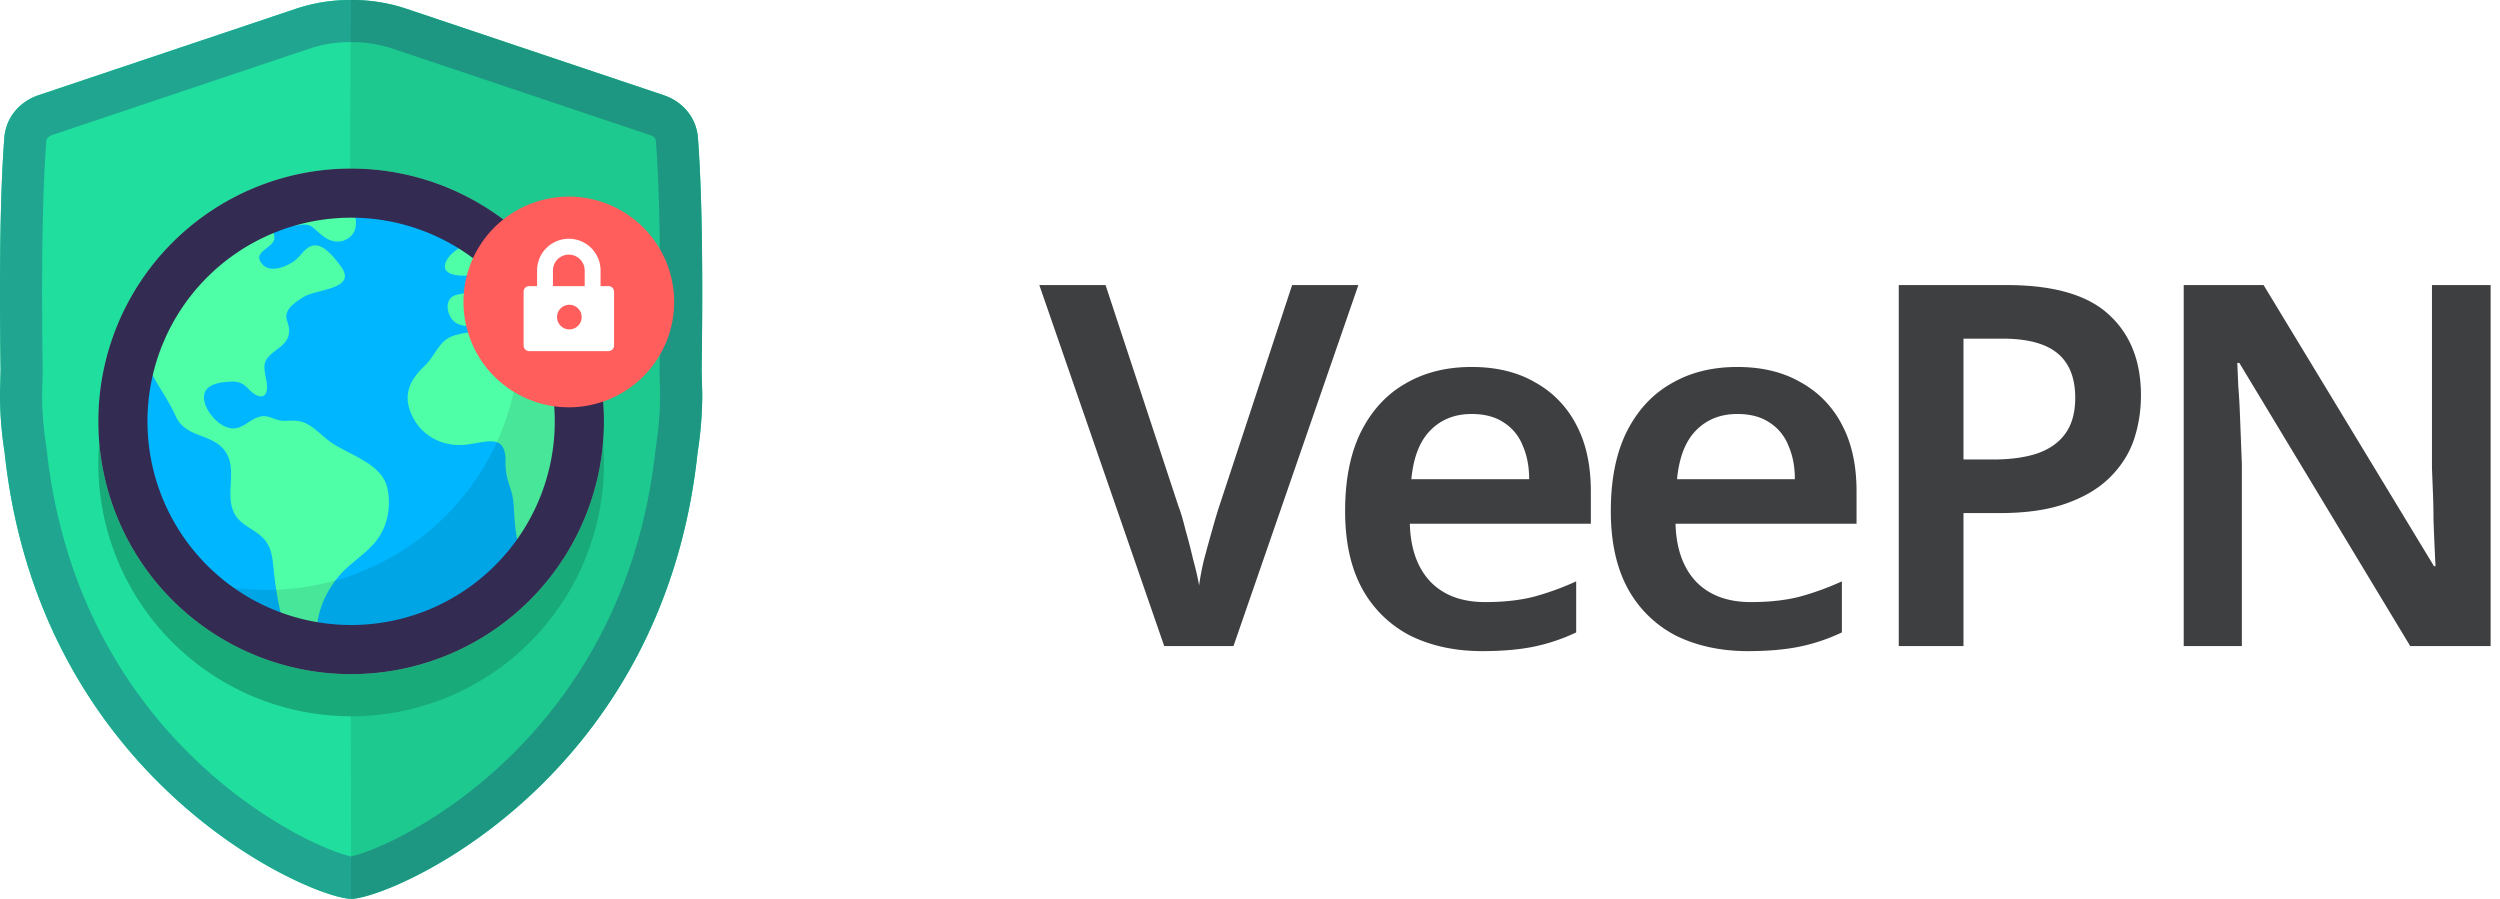
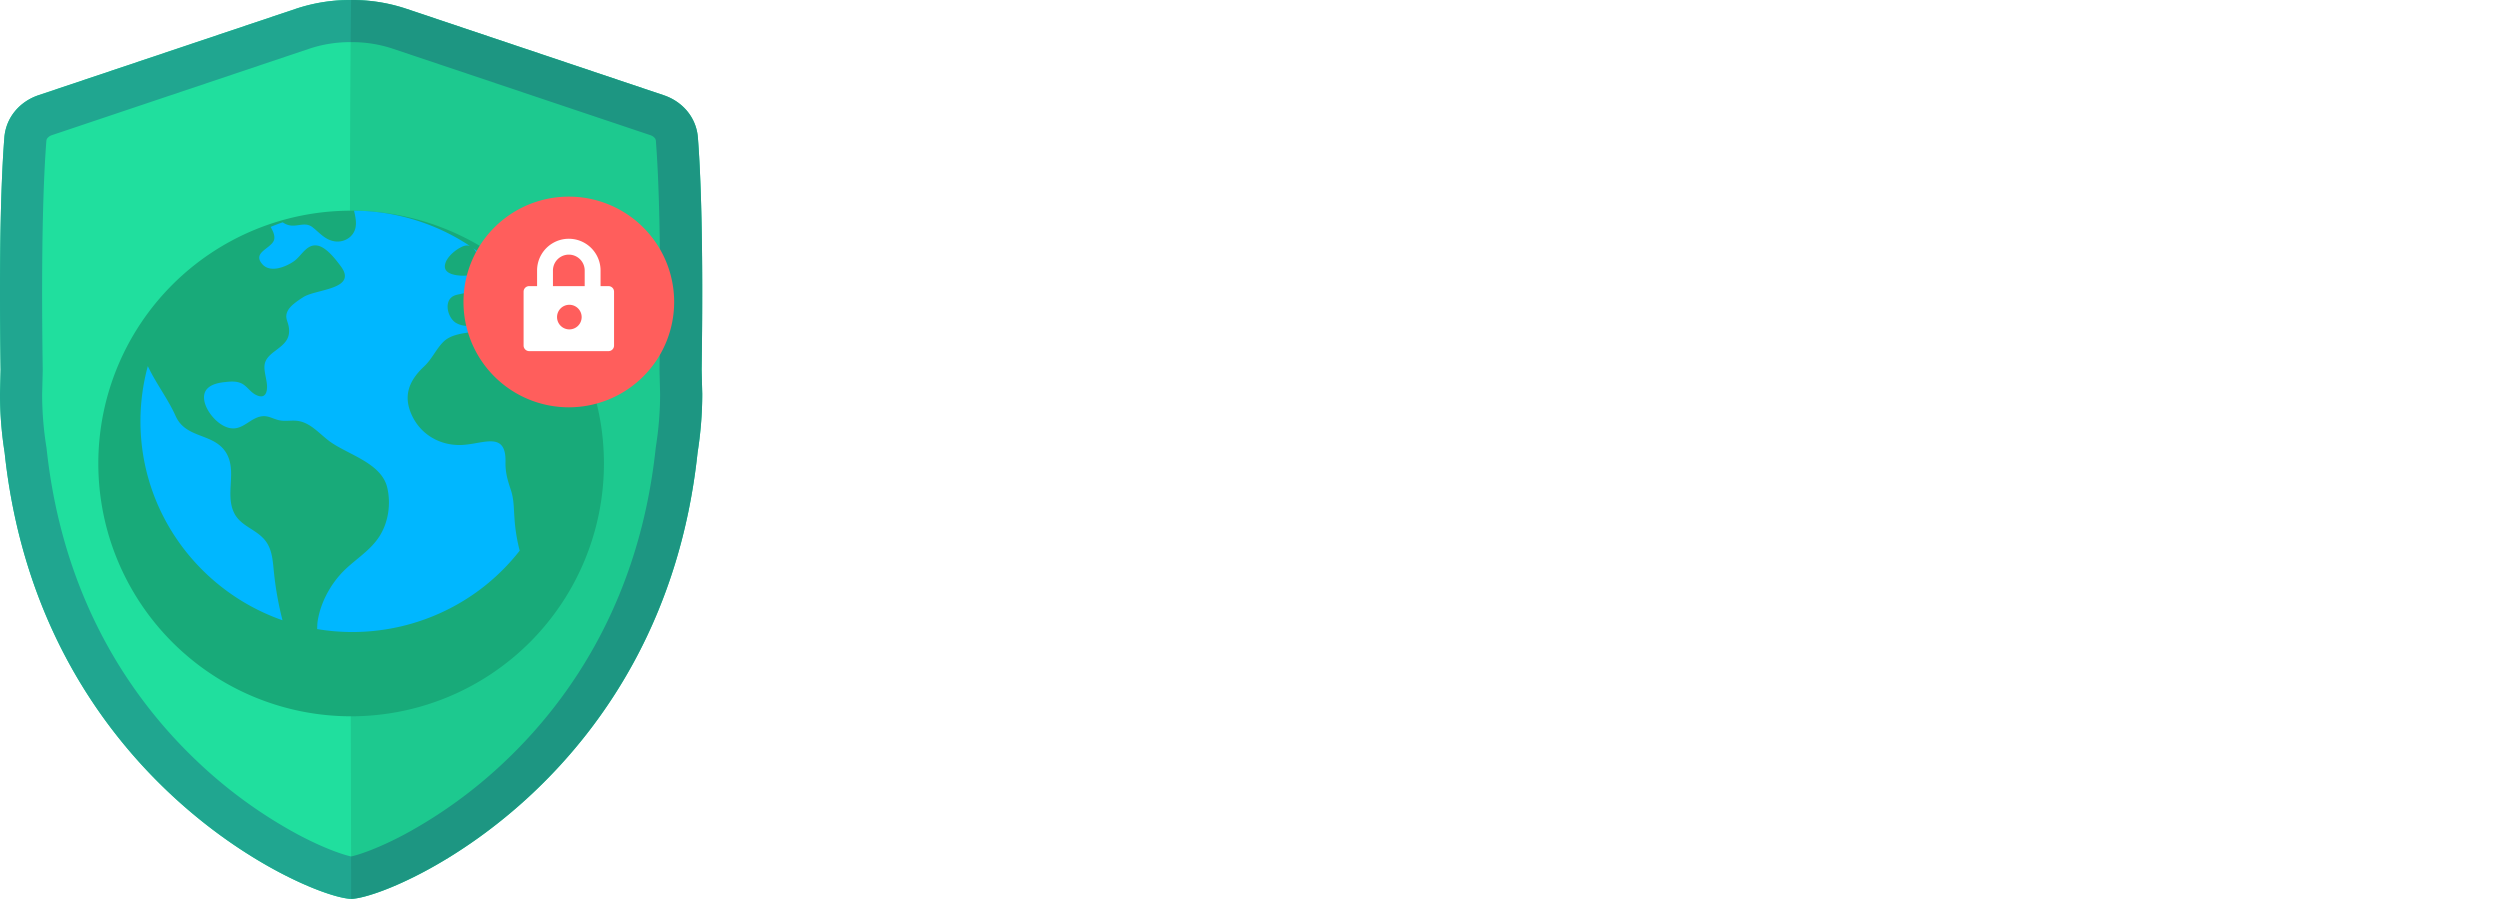
<svg xmlns="http://www.w3.org/2000/svg" width="356" height="128" viewBox="0 0 356 128" fill="none">
  <path d="M50 128h-.072a4 4 0 0 1-.396-.04c-7.228-.892-44-17.8-48.872-63.512A53.6 53.6 0 0 1 0 56.1l.088-3.448c-.272-18.264.144-28.08.532-33.06.224-2.86 2.176-5.132 4.88-6.04L42.08 1.268A24.4 24.4 0 0 1 50 0a24.3 24.3 0 0 1 7.92 1.268L94.5 13.556c2.704.904 4.656 3.176 4.88 6.04.388 4.976.804 14.792.532 33.056L100 56.1c0 2.816-.232 5.6-.664 8.344-4.872 45.72-41.64 62.624-48.868 63.52a4 4 0 0 1-.396.036z" fill="#20DF9E" />
  <path fill-rule="evenodd" clip-rule="evenodd" d="M50 121.96c1.024-.216 3.756-1.088 7.64-3.16a66.8 66.8 0 0 0 14.04-10.16c9.816-9.22 19.428-23.604 21.692-44.828l.04-.296q.576-3.648.588-7.34l-.084-3.372v-.24c.268-18.16-.148-27.78-.52-32.504a.68.68 0 0 0-.16-.408 1.4 1.4 0 0 0-.644-.412L56.012 6.96A18.4 18.4 0 0 0 50.04 6h-.084a18.4 18.4 0 0 0-5.972.956L7.408 19.24a1.4 1.4 0 0 0-.64.412.68.68 0 0 0-.164.408c-.372 4.724-.788 14.34-.52 32.5v.24L6 56.176a48 48 0 0 0 .628 7.636C8.892 85.036 18.504 99.42 28.32 108.64a66.8 66.8 0 0 0 14.04 10.16c3.884 2.072 6.616 2.944 7.64 3.16M0 56.1l.088-3.448c-.272-18.264.144-28.08.532-33.06.224-2.86 2.176-5.132 4.88-6.04L42.08 1.268A24.4 24.4 0 0 1 50 0a24.3 24.3 0 0 1 7.92 1.268L94.5 13.556c2.704.904 4.656 3.176 4.88 6.04.388 4.976.804 14.792.532 33.056L100 56.1c0 2.816-.232 5.6-.664 8.344-4.872 45.72-41.64 62.624-48.868 63.52a4 4 0 0 1-.396.036h-.144a4 4 0 0 1-.396-.04c-7.228-.892-44-17.8-48.872-63.512A53.6 53.6 0 0 1 0 56.1" fill="#20A690" />
  <path opacity=".1" d="M50 128c0-24-.38-101.972 0-128a24.3 24.3 0 0 1 7.92 1.268L94.5 13.556c2.704.904 4.656 3.176 4.88 6.04.388 4.976.804 14.792.532 33.056L100 56.1c0 2.816-.232 5.6-.66 8.344-4.872 45.72-41.64 62.624-48.872 63.52a4 4 0 0 1-.396.036z" fill="#000" />
  <path fill="#18AA79" d="M86 66a36 36 0 0 1-36 36 36 36 0 0 1-36-36 36 36 0 0 1 72 0" />
-   <path fill="#4FFFA8" d="M86 60a36 36 0 0 1-36 36 36 36 0 0 1-36-36 36 36 0 0 1 72 0" />
  <path d="M20 59.992c0-2.656.352-5.3 1.052-7.86 1.156 2.468 2.832 4.6 3.972 7.136 1.472 3.256 5.428 2.352 7.176 5.204 1.552 2.536-.104 5.74 1.056 8.388.84 1.924 2.832 2.348 4.2 3.752 1.4 1.42 1.372 3.36 1.588 5.216q.36 3.264 1.172 6.448 0 .024.012.048C28.46 84.216 20 73.068 20 59.992M50.192 90a30.4 30.4 0 0 1-5.032-.42c.016-.424.024-.816.068-1.092.38-2.488 1.632-4.916 3.32-6.776 1.672-1.836 3.96-3.076 5.364-5.16 1.38-2.028 1.796-4.764 1.224-7.14-.836-3.504-5.632-4.676-8.216-6.576-1.484-1.096-2.808-2.788-4.76-2.924-.9-.064-1.652.128-2.544-.1-.816-.208-1.46-.648-2.328-.532-1.628.212-2.656 1.94-4.404 1.704-1.66-.22-3.368-2.148-3.748-3.72-.48-2.02 1.124-2.672 2.848-2.852.72-.08 1.52-.16 2.212.104.912.336 1.34 1.22 2.156 1.668 1.528.832 1.84-.5 1.604-1.848-.348-2.024-.76-2.848 1.056-4.24 1.26-.96 2.332-1.652 2.132-3.376-.12-1.016-.68-1.472-.16-2.48.4-.768 1.48-1.46 2.188-1.92 1.824-1.18 7.808-1.092 5.36-4.4-.72-.968-2.04-2.704-3.3-2.944-1.572-.292-2.272 1.452-3.368 2.22-1.132.796-3.336 1.7-4.468.468-1.528-1.656 1.008-2.2 1.572-3.352.26-.54 0-1.288-.44-1.996a28 28 0 0 1 1.732-.66c.368.272.8.432 1.256.468 1.052.072 2.044-.496 2.964.216 1.02.784 1.752 1.772 3.104 2.016 1.308.236 2.696-.524 3.02-1.856.196-.808 0-1.664-.188-2.5a30.1 30.1 0 0 1 16.508 5.032c-.312-.12-.688-.104-1.152.112-.956.44-2.308 1.56-2.42 2.676-.128 1.26 1.748 1.44 2.64 1.44 1.332 0 2.688-.592 2.256-2.128-.188-.668-.44-1.36-.852-1.776q1.48 1.02 2.832 2.208l-.04.04c-.908.94-1.96 1.68-2.58 2.824a2.48 2.48 0 0 1-1.816 1.392c-.488.112-1.04.16-1.452.48-1.14.892-.492 3.032.588 3.676 1.36.812 3.384.428 4.416-.728.8-.908 1.276-2.48 2.72-2.48a2.44 2.44 0 0 1 1.7.688c.6.616.48 1.192.608 1.96.224 1.368 1.44.628 2.176-.064q.804 1.428 1.452 2.936c-.812 1.16-1.456 2.428-3.408 1.072-1.168-.812-1.888-1.988-3.352-2.352-1.28-.312-2.596.012-3.86.228-1.44.248-3.148.36-4.24 1.44-1.052 1.044-1.612 2.44-2.736 3.492-2.168 2.032-3.088 4.248-1.68 7.12 1.352 2.76 4.18 4.264 7.232 4.064 3-.2 6.116-1.924 6.028 2.404-.032 1.536.292 2.596.764 4.02.44 1.312.408 2.584.508 3.94q.148 2.384.748 4.7a30 30 0 0 1-10.56 8.532A30.4 30.4 0 0 1 50.192 90" fill="#00B7FF" />
-   <path opacity=".1" d="M38 84a36 36 0 0 0 30.744-54.744A36 36 0 1 1 19.26 78.74 35.84 35.84 0 0 0 38 84" fill="#000" />
-   <path fill-rule="evenodd" clip-rule="evenodd" d="M50 89a29 29 0 1 0 0-58 29 29 0 0 0 0 58m0 7a36 36 0 1 0 0-72 36 36 0 0 0 0 72" fill="#342B53" />
  <g filter="url(#a)">
    <path fill="#FF5E5C" d="M96 43a15 15 0 0 1-15 15 15 15 0 0 1-15-15 15 15 0 0 1 30 0" />
    <path fill-rule="evenodd" clip-rule="evenodd" d="M85.52 40.744h1.128c.44 0 .792.352.792.792v7.672c0 .44-.352.792-.792.792H75.352a.8.8 0 0 1-.792-.792v-7.672c0-.44.352-.792.792-.792h1.128V38.52a4.52 4.52 0 0 1 9.04 0zm-6.78 0h4.52V38.52a2.26 2.26 0 0 0-4.52 0zm2.252 6.16a1.752 1.752 0 1 0 0-3.5 1.752 1.752 0 0 0 0 3.5" fill="#fff" />
  </g>
-   <path d="M193.432 40.592 175.648 92h-9.864L148 40.592h9.432L167.8 72.056q.504 1.296 1.008 3.384.576 2.016 1.08 4.176.576 2.088.864 3.744a36 36 0 0 1 .72-3.744q.576-2.16 1.152-4.176.576-2.088 1.008-3.384L184 40.592zm16.112 11.664q5.256 0 9 2.16a14.4 14.4 0 0 1 5.904 6.048q2.088 3.888 2.088 9.504v4.608H200.76q.144 5.328 2.952 8.28 2.808 2.88 7.776 2.88 3.816 0 6.768-.72a39 39 0 0 0 6.192-2.232v7.272q-2.88 1.368-5.976 2.016t-7.416.648q-5.688 0-10.152-2.16a16.3 16.3 0 0 1-6.912-6.696q-2.448-4.464-2.448-11.088 0-6.696 2.232-11.232 2.304-4.608 6.336-6.912 4.032-2.376 9.432-2.376m0 6.696q-3.6 0-5.904 2.376-2.232 2.304-2.664 6.912h16.776q0-2.736-.936-4.824a6.8 6.8 0 0 0-2.664-3.24q-1.8-1.224-4.608-1.224m37.836-6.696q5.256 0 9 2.16a14.4 14.4 0 0 1 5.904 6.048q2.088 3.888 2.088 9.504v4.608h-25.776q.144 5.328 2.952 8.28 2.808 2.88 7.776 2.88 3.816 0 6.768-.72a39 39 0 0 0 6.192-2.232v7.272q-2.88 1.368-5.976 2.016t-7.416.648q-5.688 0-10.152-2.16a16.3 16.3 0 0 1-6.912-6.696q-2.448-4.464-2.448-11.088 0-6.696 2.232-11.232 2.304-4.608 6.336-6.912 4.032-2.376 9.432-2.376m0 6.696q-3.6 0-5.904 2.376-2.232 2.304-2.664 6.912h16.776q0-2.736-.936-4.824a6.8 6.8 0 0 0-2.664-3.24q-1.8-1.224-4.608-1.224m38.34-18.36q10.008 0 14.544 4.176 4.608 4.176 4.608 11.52 0 3.312-1.008 6.336-1.008 2.952-3.384 5.328t-6.264 3.744q-3.816 1.368-9.504 1.368H279.6V92h-9.216V40.592zm-.576 7.632H279.6v17.208h4.176q3.744 0 6.336-.864 2.664-.936 4.032-2.88t1.368-5.04q0-4.248-2.52-6.336t-7.848-2.088M354.664 92h-11.448L318.88 51.68h-.288l.144 3.384q.144 1.728.216 3.6l.144 3.672.144 3.744V92h-8.28V40.592h11.376L346.6 80.624h.216a480 480 0 0 1-.288-6.624q0-1.8-.072-3.672l-.144-3.6V40.592h8.352z" fill="#3E3F41" />
  <defs>
    <filter id="a" x="14.5" y="5" width="11.5" height="11.5" filterUnits="userSpaceOnUse" color-interpolation-filters="sRGB">
      <feFlood flood-opacity="0" result="BackgroundImageFix" />
      <feColorMatrix in="SourceAlpha" values="0 0 0 0 0 0 0 0 0 0 0 0 0 0 0 0 0 0 127 0" result="hardAlpha" />
      <feOffset />
      <feGaussianBlur stdDeviation="1" />
      <feComposite in2="hardAlpha" operator="out" />
      <feColorMatrix values="0 0 0 0 0 0 0 0 0 0 0 0 0 0 0 0 0 0 0.2 0" />
      <feBlend in2="BackgroundImageFix" result="effect1_dropShadow_101_3617" />
      <feBlend in="SourceGraphic" in2="effect1_dropShadow_101_3617" result="shape" />
    </filter>
  </defs>
</svg>